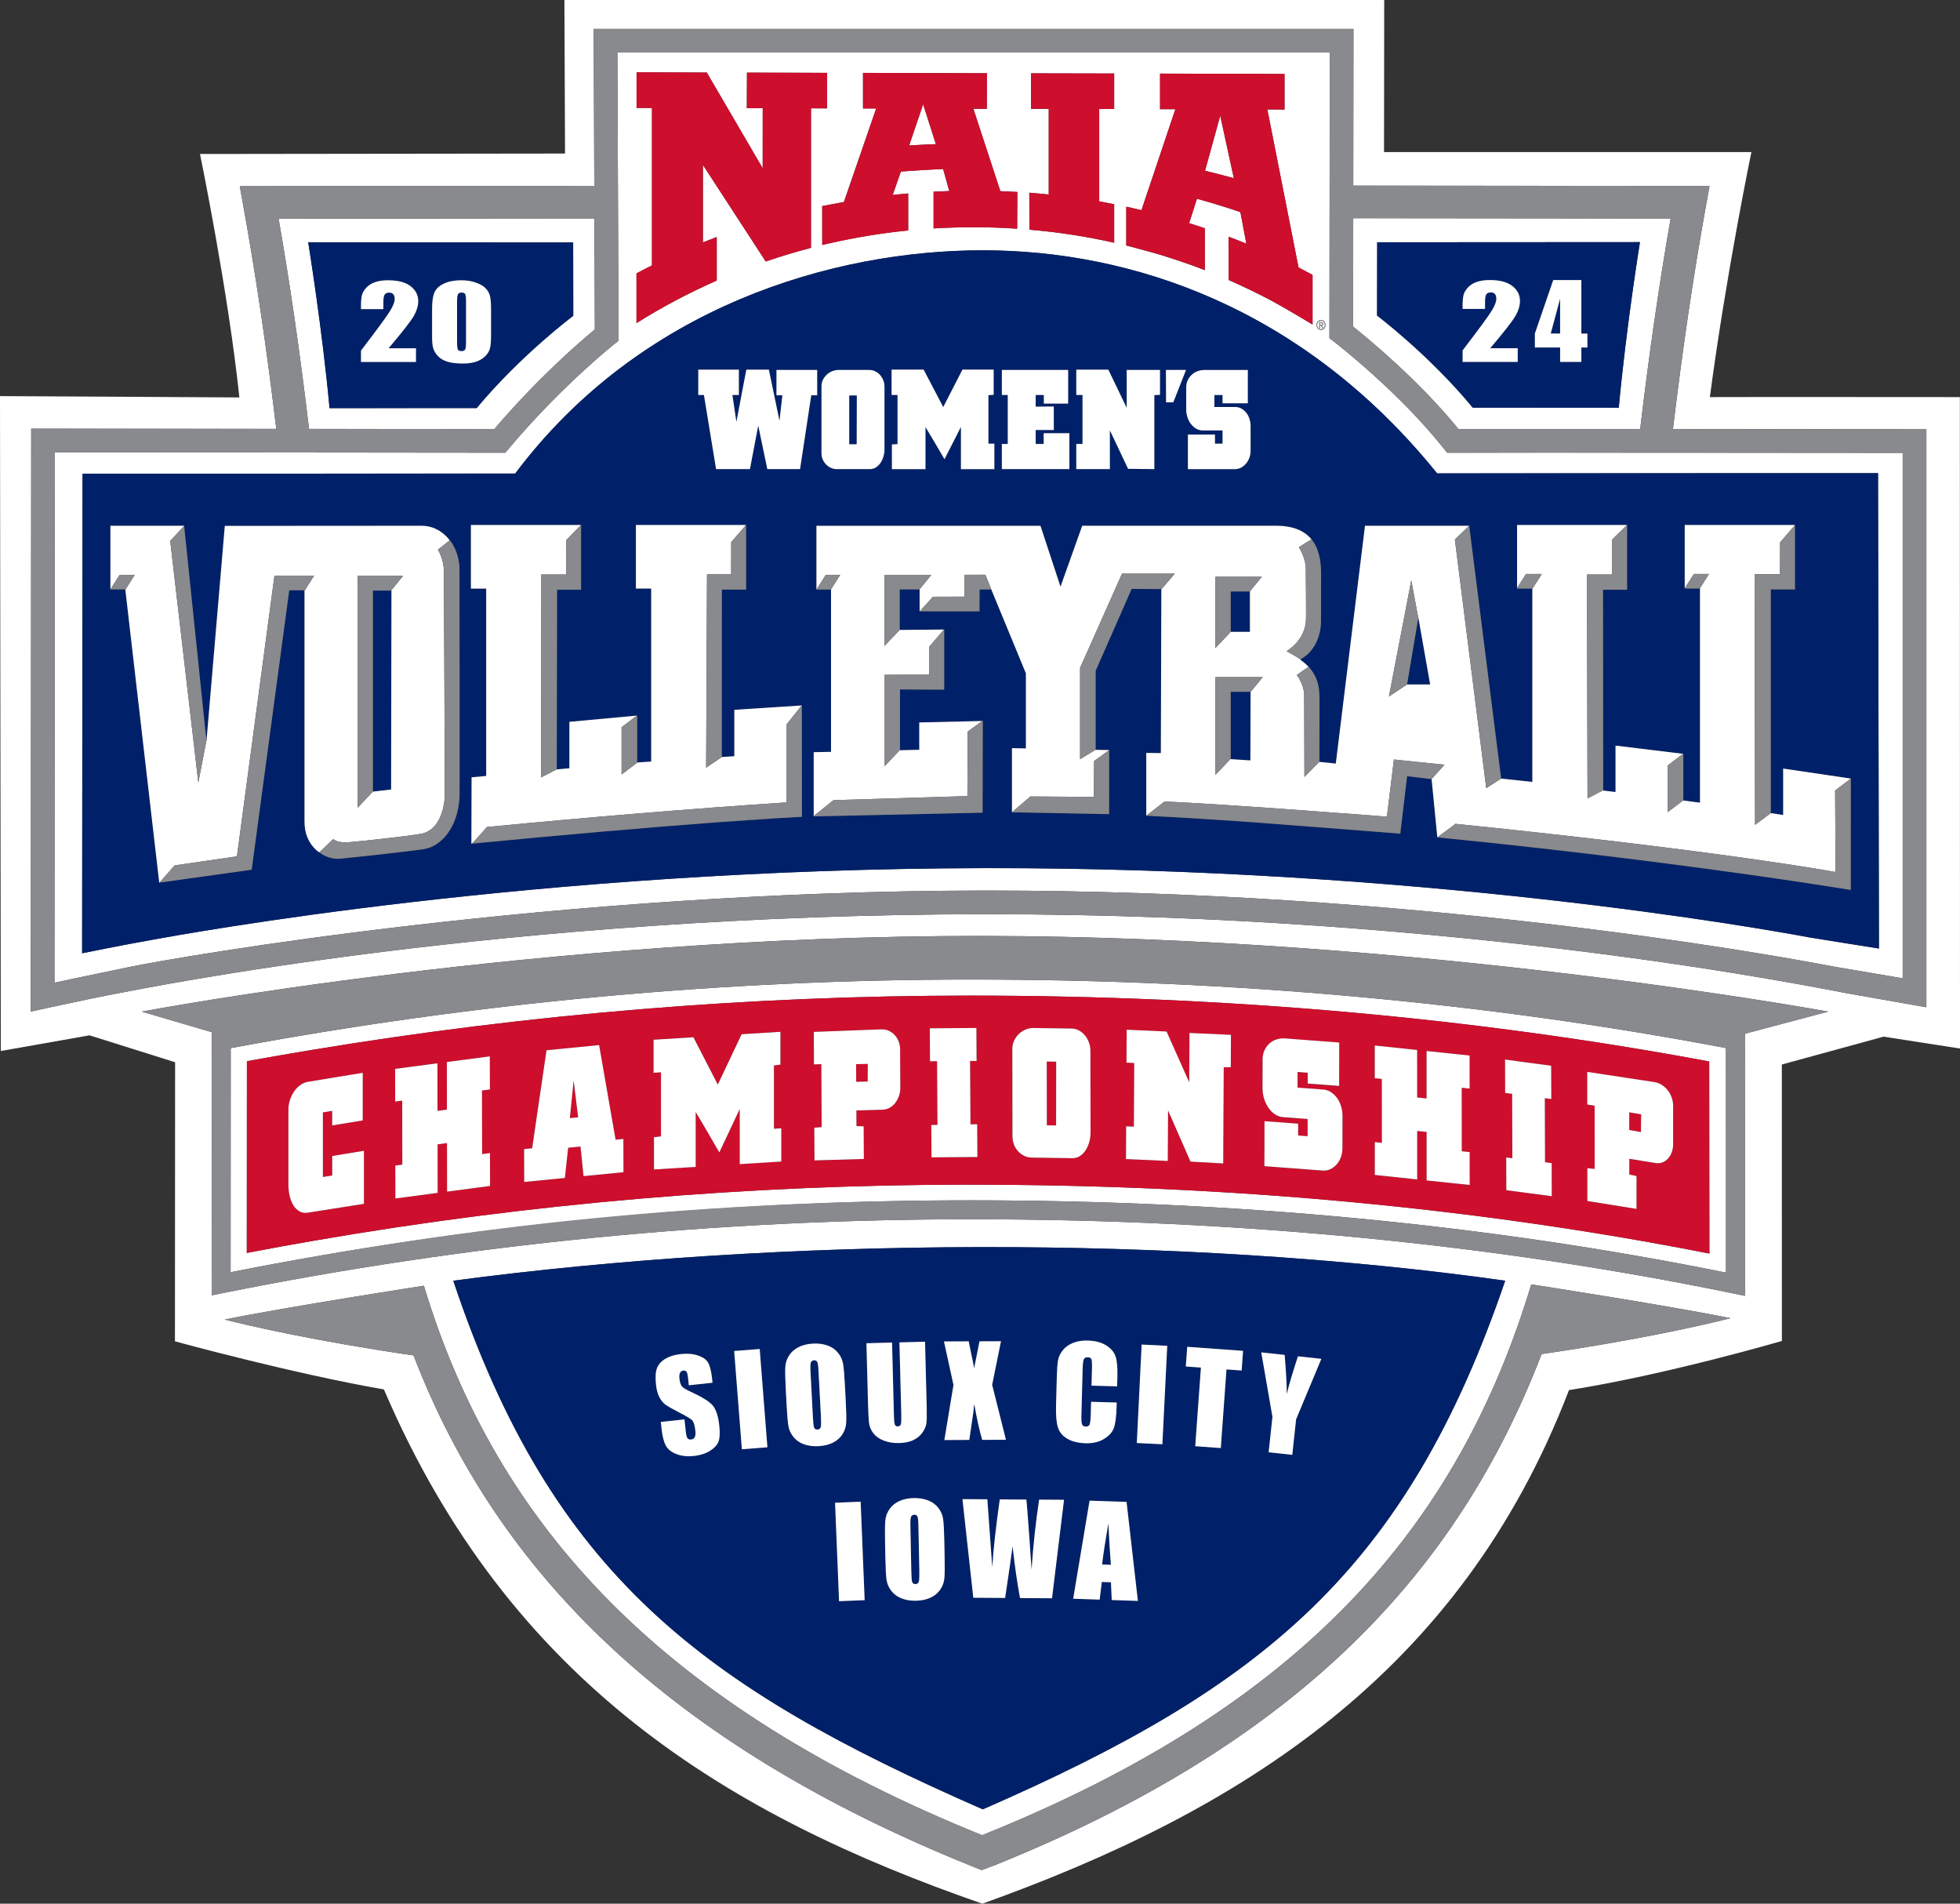
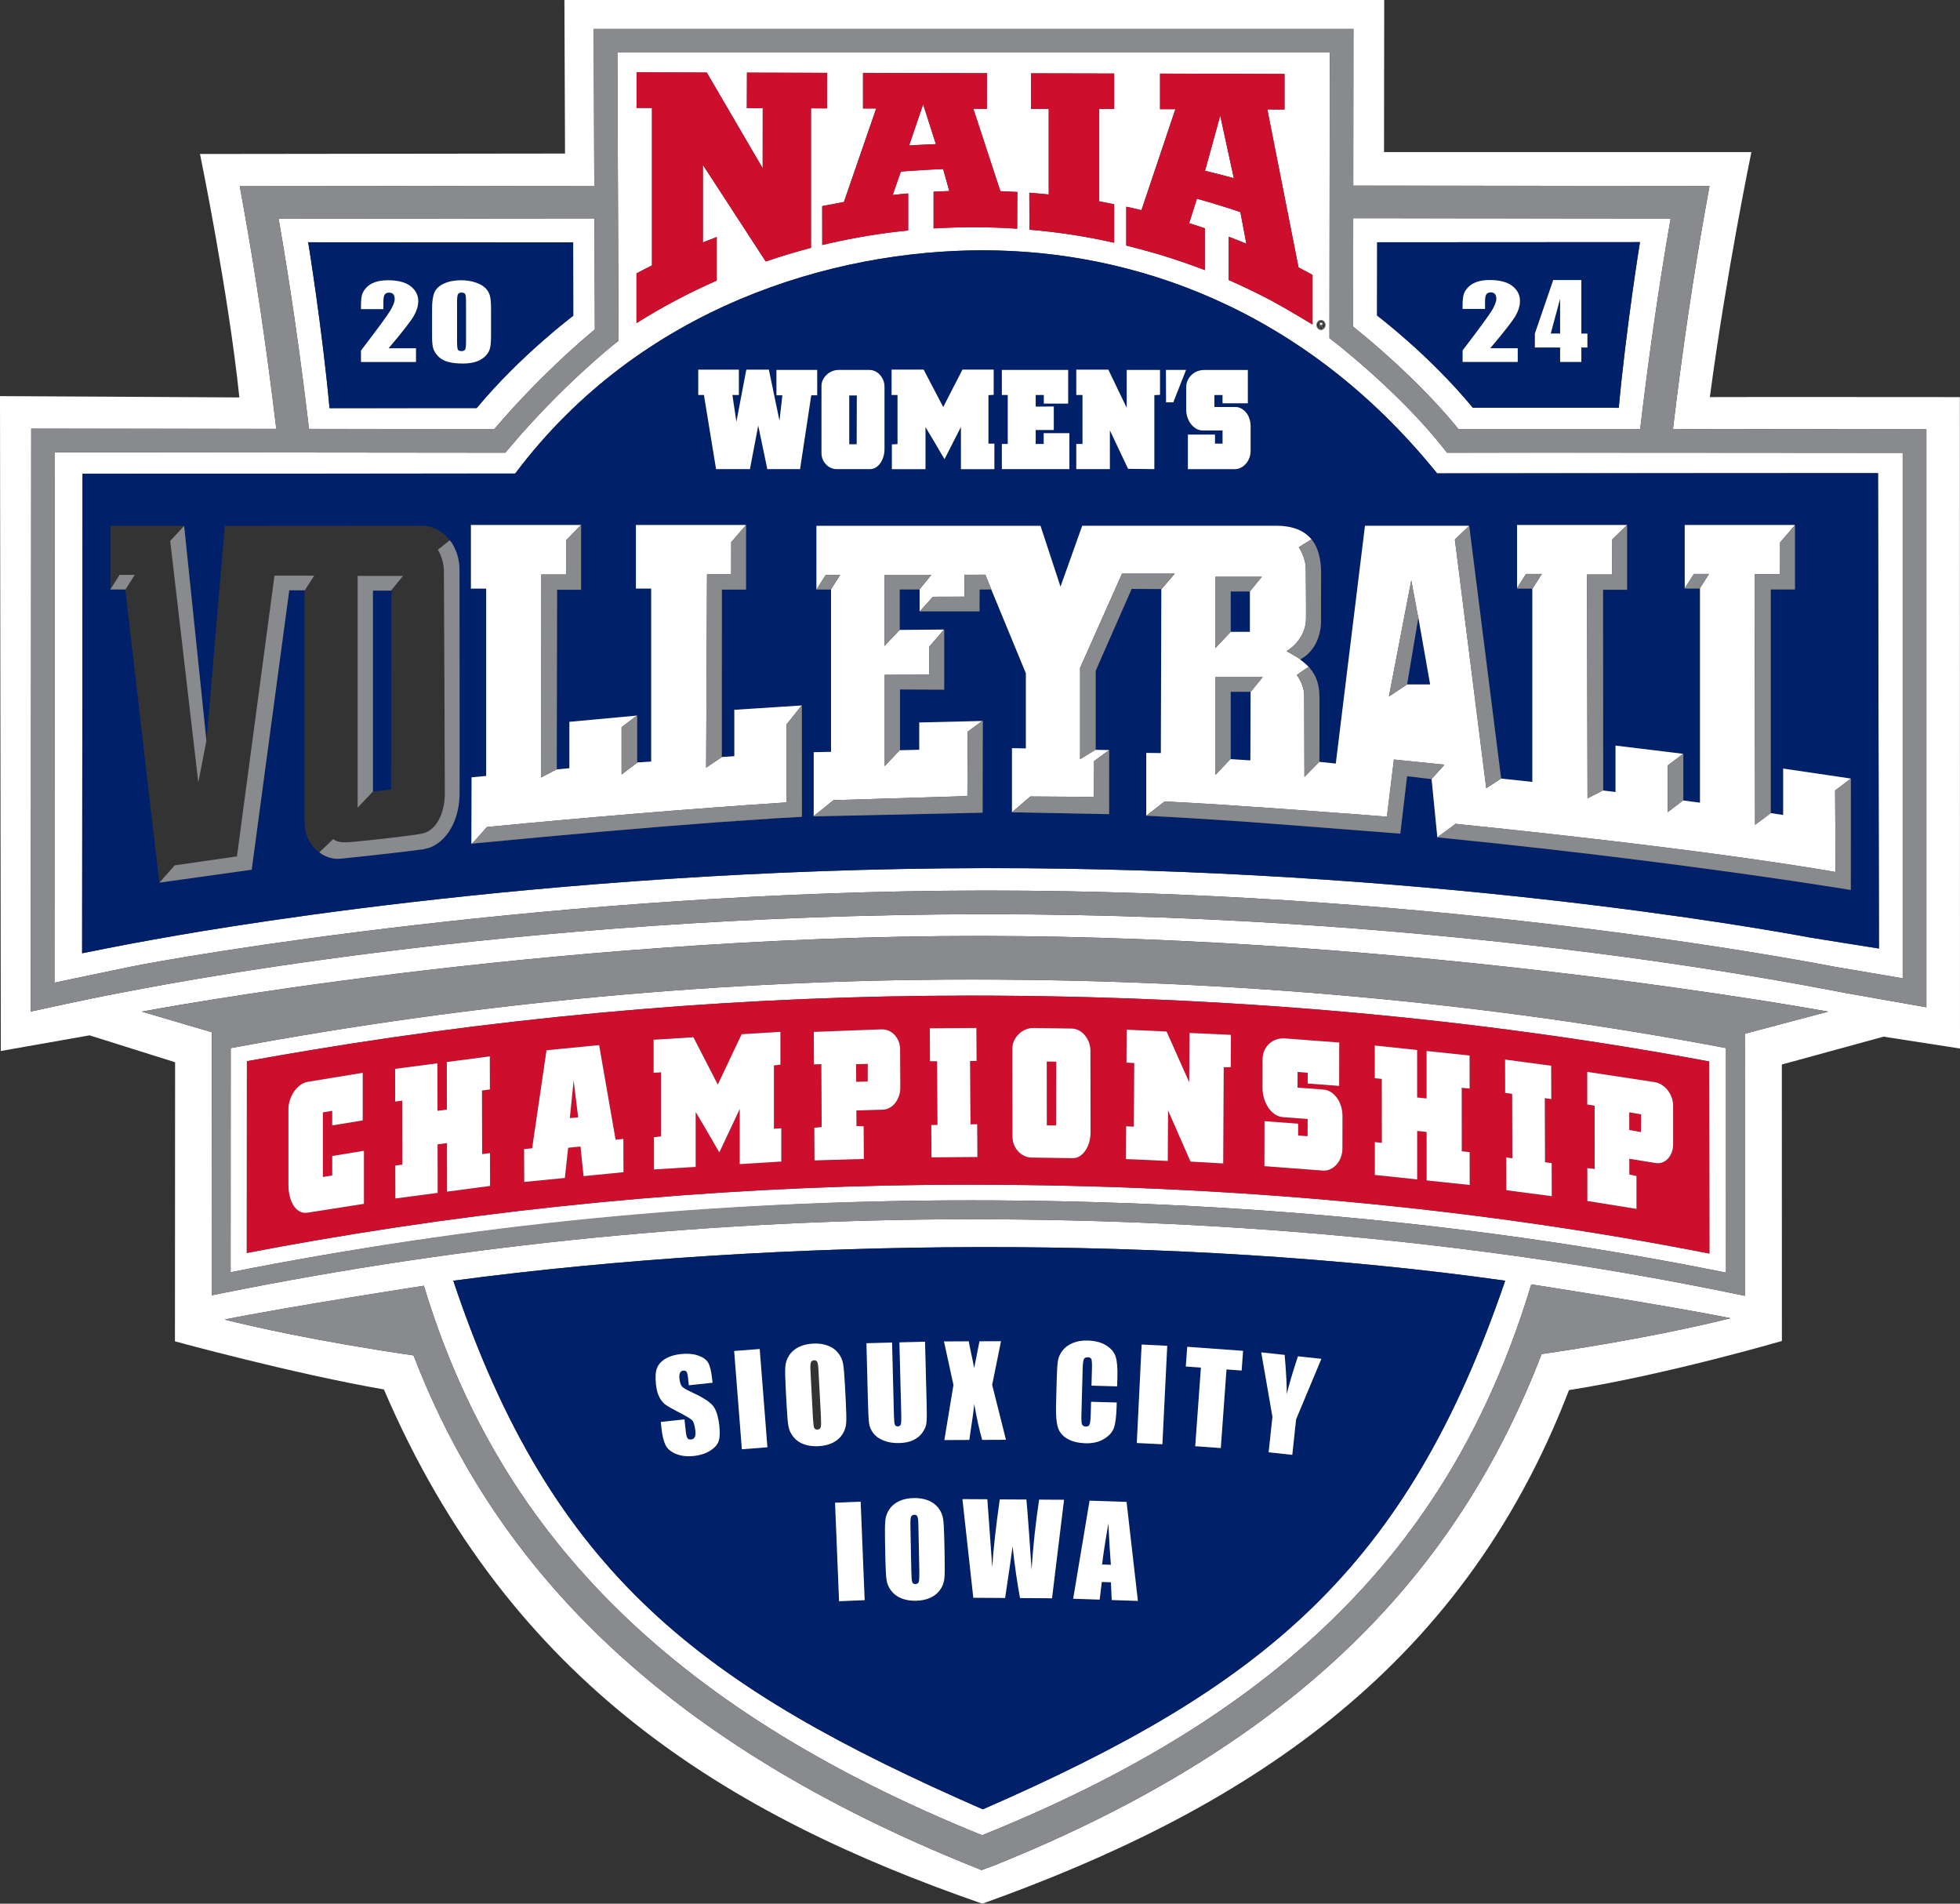
<svg xmlns="http://www.w3.org/2000/svg" id="Layer_2" viewBox="0 0 756 734.11">
  <rect x="0" y="0" width="756" height="734.11" fill="#333333" stroke="none" />
  <defs>
    <style>
      .cls-1 {
        fill: #002169;
      }

      .cls-2 {
        fill: #ce0e2d;
      }

      .cls-3 {
        fill: #fff;
      }

      .cls-4 {
        fill: #898a8d;
      }
    </style>
  </defs>
  <g id="Print_File">
    <path class="cls-3" d="M356.07,40.21l-5.4,15.88c3.41-.2,6.85-.37,10.31-.5l-4.91-15.38Z" />
    <path class="cls-3" d="M510.09,124.87c0-.32-.24-.4-.49-.4h-.49v.8h.48c.29,0,.5-.09.5-.41Z" />
    <path class="cls-3" d="M88.99,404.17l-.04,86.43c92.98-18.4,189.05-27.72,285.65-27.72,101.81,0,199.73,9.38,291.15,27.88l-.02-86.6c-92.3-17.54-190.23-26.43-291.12-26.43-95.45,0-191.53,8.9-285.6,26.45ZM659.33,483.4c-89.74-17.67-185.11-26.56-285.1-26.56v-.02c-85.25,0-170.1,7.26-252.78,21.56-9.16,1.58-17.16,3.03-26.26,4.78l.04-73.93c8.7-1.59,16.28-2.89,25.01-4.34,83.92-13.92,169.2-20.96,253.99-20.96,98.89,0,194.74,8.54,285.03,25.4l.07,74.07Z" />
-     <path class="cls-3" d="M509.52,126.98c.83,0,1.49-.73,1.49-1.65s-.66-1.65-1.49-1.65-1.49.73-1.49,1.65.66,1.65,1.49,1.65ZM508.88,124.25h.78c.47,0,.67.22.67.63s-.23.58-.51.63l.6,1.01h-.29l-.58-1.01h-.43v1.01h-.23v-2.27Z" />
    <path class="cls-3" d="M470.66,44.59l-5.86,21.27c3.71.89,7.41,1.84,11.11,2.86l-5.25-24.13Z" />
    <path class="cls-3" d="M190.68,165.45c17.13-20.07,33.47-34.06,38.76-38.41l-.17-42.82-121.81.12c4.46,25.53,8.31,52.17,11.73,81.05l71.48.06ZM221.08,93.48l.04,28.29s-20.29,15.18-37.24,35.57c-14.46-.01-51.39.04-56.76.04-2.86-30.99-8.23-63.97-8.23-63.97l102.2.06Z" />
    <path class="cls-3" d="M756,404.34l-.05-251.21s-88.59-.07-96.43,0c6.27-47.48,16.02-94.49,16.02-94.49h-141.7l.07-58.64H217.7l.24,59.21-140.8.17s10.85,52.59,15.19,93.88c-6.51-.07-92.33-.51-92.33-.51l.31,252.54,34.23-6.04,33,10.38-.06,107.62s45.31,12.42,80.6,18.55c48.6,113.4,132.97,164.35,230.83,198.31,99.05-35.49,184.21-88.46,226.27-198.05,37.45-5.89,82.12-18.95,82.12-18.95l-.02-106.61,39.23-10.74,29.5,4.58ZM594.62,522.16c-32.37,84.14-93.73,150.04-211.41,197.3l-4.56,1.68v.03s-2.96-1.19-2.96-1.19c-117.68-47.26-183.81-113.16-216.18-197.3-37.5-5.46-62.78-11.28-72.86-13.83,24.92-5.03,76.85-13.04,76.85-13.04,28.03,92.84,92.26,162.13,215.31,211.9,123.91-49.82,183.7-119.25,211.82-212.42,0,0,51.93,8.01,76.85,13.04-10.08,2.56-35.36,8.37-72.86,13.83ZM174.84,493.87c126.46-16.82,279.98-17.73,405.73,0-38.23,111.91-93.43,156.72-201.49,203.85-107.66-47.13-166.12-89.91-204.24-203.85ZM673.02,398.64l.02,101.06-4.38-.9c-92.18-19-191.11-28.63-294.06-28.63-97.63,0-194.72,9.57-288.58,28.45l-4.37.88.05-101.39.13-.02-27.15-7.99s154.86-29.33,324.01-29.18c169.15.15,326.44,29.18,326.44,29.18l-32.12,8.53ZM381.01,352.54h-1.69c-184.64.18-322.82,28.47-333.73,30.49-10.92,2.02-33.71,7.05-33.71,7.05l.16-224.78,94.53.08c-3.68-30.84-7.86-59.1-12.75-86.19l-1.33-7.38,136.74-.13-.23-60.54h293.05l-.07,60.45,137.41.13-1.33,7.38c-4.9,27.13-9.08,55.45-12.77,86.35,47.86.03,97.75.08,97.75.08v222.9s-19.81-3.48-30.64-5.4c-10.82-1.92-147.62-30.48-331.38-30.48Z" />
    <path class="cls-3" d="M562.55,165.45c10.05-.03,38.59-.02,70.09,0,3.43-28.94,7.29-55.63,11.75-81.19l-122.43-.12-.05,41.81c5.96,4.75,25.42,20.79,40.64,39.51ZM531.2,93.43l101.35-.06s-5.33,32.94-8.17,63.89c-5.33,0-41.95-.06-56.29-.04-16.81-20.37-36.93-35.53-36.93-35.53l.04-28.26Z" />
    <path class="cls-3" d="M560.38,174.57h-2.22s-1.38-1.73-1.38-1.73c-17.22-21.75-41.97-40.89-42.22-41.08l-1.78-1.37v-2.25l.12-107.89H238.14l.43,111.16-1.75,1.38c-.2.16-20.29,16.09-40.55,40.16l-1.37,1.62-145.54-.15h-28.21l-.15,204.52c.22-.04,9.4-2,28.89-6.04,19.5-4.04,165.16-29.32,329.41-29.48h1.7c162.67,0,296.11,23.55,326.67,29.39.38.07,25.88,4.39,26.22,4.45.03-118.59,0-202.63,0-202.63,0,0-155.21-.14-173.52-.06ZM509.52,123.41c.95,0,1.72.85,1.72,1.91s-.77,1.91-1.72,1.91-1.72-.85-1.72-1.91.77-1.91,1.72-1.91ZM434.41,79.72s3.94.83,5.87,1.33l13.08-38.94h-5.91v-13.72l48.01.13v13.72l-6.63-.04,12.03,60.93c1.85.97,5.41,2.88,5.41,2.88v19.14s-10.57-6.39-16.07-9.32c-5.29-2.78-10.71-5.39-16.24-7.83h-.02l-.02-16.7c2.29.87,4.57,1.74,6.81,2.68l-2.29-12.18c-5.5-1.88-11.09-3.59-16.76-5.16h-.01l-3,9.43c2.01.61,4.02,1.28,6.02,1.96h.04v16.14c-5.55-2.16-11.47-4.13-17.21-5.92-4.31-1.29-13.1-3.57-13.1-3.57v-14.95ZM397.66,41.96l.03-13.68,32.06.07v13.69h-5.77v35.59s3.8.72,5.74,1.13l.03.04v14.8h-.02c-10.63-2.4-21.53-4.09-32.7-5.03h.04l-.05-14.25c2.6.21,4.91.41,7.49.69v-33.03h-6.85ZM325.5,77.89l12.45-36.06h-5.09v-13.73l47.81.14-.04,13.72-5.21-.03,10.42,31.78c2.1.07,4.48.19,6.55.31l-.07,14.17c-5.43-.37-10.88-.57-16.38-.57-5.32-.01-10.59.15-15.86.46v-14.15h-.02c2.01-.11,4.06-.21,6.08-.27l-2.37-8.48c-5.39.19-16.31.96-16.31.96l-3.15,9.05c1.98-.23,3.96-.42,5.97-.59h0s.01,0,.01,0c0,0,0,0-.01,0v14.27s0,0,0,0c-10.47,1.03-20.73,2.75-30.72,5.03l-2.43.57-.02-15,2.4-.45c2.01-.4,3.97-.78,5.97-1.13ZM245.51,105.43c2.02-1.1,3.9-2.05,5.97-3.07v-60.72l-5.94-.02v-13.73l27.08.09,21.56,36.91.02-23.15h-6.13l.05-13.73,30.92.09-.02,13.7-6.21-.03v53.81c-5.94,1.54-11.74,3.31-17.45,5.26l-24.25-37.26v29.92c1.74-.71,3.53-1.38,5.26-2.06h.09v16.76c-10.84,4.77-21.07,10.19-30.95,16.41v-19.17ZM697.89,361.49c-17.09-3.21-149.6-26.98-317.98-26.72-173.23.27-308.79,25.45-320.75,27.56-11.95,2.1-27.49,5.28-27.49,5.28l.16-184.91s159.63-.1,166.89-.09c48.43-64.5,122.77-86.08,180.32-86.08s123.64,22.12,175.27,86.02c11.93-.05,170.06-.08,170.06-.08l.35,183.31s-25.61-4.06-26.84-4.29Z" />
    <path class="cls-1" d="M568.09,157.22c14.34-.01,50.96.04,56.29.04,2.84-30.95,8.17-63.89,8.17-63.89l-101.35.06-.04,28.26s20.13,15.16,36.93,35.53ZM592.03,128.63l7.08-20.63h10.85v20.63h2.33v5.38h-2.33v5.56h-8.19v-5.56h-9.73v-5.38ZM576.63,113.38c-.36-.41-.91-.62-1.64-.62s-1.28.23-1.64.69c-.36.46-.54,1.37-.54,2.74v2.95h-8.66v-1.13c0-1.73.11-3.1.34-4.1.22-1,.77-1.99,1.65-2.96.88-.97,2.02-1.7,3.42-2.2,1.4-.5,3.08-.75,5.05-.75,3.84,0,6.75.76,8.72,2.29,1.97,1.52,2.95,3.45,2.95,5.79,0,1.77-.55,3.65-1.66,5.62-1.11,1.98-4.37,6.17-9.8,12.59h10.6v5.28h-21.26v-4.42c6.3-8.24,10.05-13.34,11.24-15.3,1.19-1.96,1.78-3.48,1.78-4.58,0-.84-.18-1.47-.54-1.88Z" />
    <path class="cls-1" d="M183.87,157.35c16.95-20.39,37.24-35.57,37.24-35.57l-.04-28.29-102.2-.06s5.37,32.98,8.23,63.97c5.37,0,42.3-.06,56.76-.04ZM166.65,119.13c0-2.84.31-4.96.92-6.38.61-1.41,1.83-2.55,3.65-3.4,1.82-.85,4.03-1.28,6.62-1.28,2.12,0,4.01.3,5.68.89,1.67.59,2.92,1.31,3.75,2.17.83.85,1.39,1.81,1.68,2.88.29,1.07.44,2.77.44,5.12v10.31c0,2.34-.16,4.05-.48,5.12-.32,1.07-.98,2.07-1.98,3-1,.93-2.21,1.6-3.63,2-1.42.41-3,.61-4.75.61-2.31,0-4.23-.21-5.75-.64-1.53-.43-2.75-1.09-3.65-2-.91-.9-1.55-1.86-1.93-2.85-.38-1-.57-2.59-.57-4.76v-10.79ZM151.69,113.45c-.36-.41-.9-.62-1.64-.62s-1.28.23-1.64.69c-.36.46-.54,1.37-.54,2.73v2.94h-8.64v-1.13c0-1.73.11-3.1.33-4.1.22-1,.77-1.98,1.65-2.95.88-.97,2.01-1.7,3.41-2.2,1.4-.5,3.08-.74,5.04-.74,3.84,0,6.73.76,8.7,2.28,1.97,1.52,2.95,3.45,2.95,5.78,0,1.77-.55,3.64-1.66,5.61-1.11,1.97-4.36,6.16-9.78,12.56h10.57v5.27h-21.22v-4.41c6.29-8.22,10.03-13.31,11.21-15.27,1.19-1.95,1.78-3.48,1.78-4.57,0-.84-.18-1.47-.54-1.88Z" />
    <path class="cls-1" d="M178.01,135.42c.72,0,1.18-.22,1.41-.65.22-.43.33-1.41.33-2.92v-15.31c0-1.64-.1-2.67-.3-3.08-.2-.41-.66-.62-1.4-.62s-1.19.22-1.42.66c-.23.44-.35,1.45-.35,3.05v15.08c0,1.8.11,2.88.32,3.25.21.37.68.55,1.4.55Z" />
    <polygon class="cls-1" points="143.84 227.75 143.84 305.23 143.81 305.26 150.85 304.44 150.98 227.73 150.84 227.73 150.83 227.74 143.84 227.75" />
    <polygon class="cls-1" points="547.02 238.12 547.05 238.27 542.73 263.94 551.63 263.94 547.05 237.96 547.02 238.12" />
    <path class="cls-1" d="M554.32,182.54c-51.64-63.9-117.72-86.02-175.27-86.02s-131.9,21.58-180.32,86.08c-7.26-.02-166.89.09-166.89.09l-.16,184.91s15.54-3.18,27.49-5.28c11.95-2.1,147.51-27.29,320.75-27.56,168.38-.26,300.88,23.52,317.98,26.72,1.23.23,26.84,4.29,26.84,4.29l-.35-183.31s-158.13.03-170.06.08ZM457.56,149.41c0-1.03.19-1.95.58-2.78.39-.83.91-1.54,1.55-2.13.64-.59,1.38-1.04,2.21-1.36.84-.31,1.69-.47,2.58-.47h16.84v12.84h-9.75v-3.2h-3.14v4.62h7.99c.89,0,1.69.21,2.42.62.73.41,1.36.96,1.89,1.63.53.67.94,1.46,1.23,2.37.29.91.43,1.84.43,2.78v9.53c0,.95-.16,1.85-.48,2.69-.32.85-.76,1.6-1.33,2.25-.57.65-1.22,1.16-1.94,1.54-.73.38-1.5.56-2.31.56h-18.12v-13.32h10.44v3.49h2.93v-5.09h-7.56c-.96,0-1.83-.23-2.61-.68-.78-.45-1.46-1.06-2.02-1.81-.57-.75-1.01-1.61-1.33-2.58-.32-.97-.48-1.96-.48-2.99v-8.52ZM457.47,142.66l-4.92,12.49h-2.79l-.05-12.49h7.75ZM415.14,171.2h2.4v-18.88h-2.4v-9.77h12.36l7.08,14.74v-14.62h12.84v9.59l-2.18.12v28.53l-10.12-.12-7.03-14.86v14.98h-12.95v-9.71ZM386.43,171.2h2.29v-18.88h-2.29v-9.65h25.57v12.96h-9.38v-3.31h-3.14v4.5l6.98-.06v9.06h-6.98v5.39h3.09v-4.14h9.91v13.85h-26.05v-9.71ZM343.91,142.55h12.36l7.56,14.44,7.41-14.44h12.04v9.71l-2.02.12v18.71h2.29v9.83h-12.89v-16.28l-6.34,12.43c-.36-.59-.76-1.26-1.2-2.01-.44-.75-.89-1.51-1.33-2.28-.44-.77-.89-1.53-1.33-2.28-.44-.75-.85-1.42-1.2-2.01-.39-.67-.77-1.3-1.14-1.89-.37-.59-.76-1.22-1.14-1.9v16.22h-12.95v-9.53l2.18-.12v-18.94h-2.29v-9.77ZM316.85,149c0-.99.2-1.87.61-2.63.41-.77.92-1.43,1.55-1.98.62-.55,1.32-.98,2.1-1.27.78-.3,1.54-.44,2.29-.44h11.83c.82,0,1.58.17,2.29.5.71.34,1.34.8,1.87,1.39.53.59.96,1.28,1.28,2.07.32.79.48,1.64.48,2.55v24.09c0,.95-.13,1.87-.4,2.78-.27.91-.64,1.72-1.12,2.43-.48.71-1.06,1.29-1.76,1.75-.69.46-1.47.68-2.32.68h-12.79c-.78,0-1.53-.16-2.24-.47-.71-.32-1.34-.75-1.89-1.3-.55-.55-.99-1.2-1.31-1.95-.32-.75-.48-1.58-.48-2.49v-25.69ZM177.25,306.21c-.07,8.12-3.29,15.69-8.85,19.27-1.09.74-2.24,1.29-3.47,1.61-.61.18-1.24.34-1.89.43-6.24.9-26.98,3.16-31.77,3.61-4.24.39-7.31-1.82-7.96-2.34-.5-.35-.99-.72-1.45-1.14-1.35-1.25-2.42-2.78-3.21-4.6-.79-1.81-1.18-3.88-1.18-6.19v-89.24h-5.89l-.93,6.88-13.57,100.87-35.58,4.98h.01s-.08,0-.08,0l-13.09-113.05h-5.78l.02-.03h0v-24.53h28.41v.07s.03-.03.03-.03l8.59,82.81-.02.08.03.32,7.09-83.2,75.92-.05c2,0,3.88.43,5.63,1.28,1.74.85,3.27,2.03,4.58,3.54.22.25.38.55.59.81l.07-.06s1.91,2.24,2.99,6.01c0,.01,0,.03.01.04.12.42.21.86.31,1.32.03.14.06.29.08.43.18,1.02.32,2.08.32,3.26,0,5.66.1,78.7.03,86.83ZM299.06,315.56c-5.65.37-13.3.89-22.06,1.51-26.81,1.99-59.91,4.88-92.43,8.02-1.77.18-2.76.28-2.76.28l.08-25.64,5.63-.52v-72.25h-5.89v-24.53h42.42v.03l.08-.09v25.03h-9.26s-.12,66.94-.12,66.94v2.34l4.85-.45v-17.89l26.03-2.41.14-.1v18.2l5.38-.35v-66.71h-5.89v-24.53h42.42v.06l.08-.1v24.96h-9.33s-.03,64.55-.03,64.55l4.82-.31v-17.89l25.99-1.68.07-.09.03,43.03c-3.18.16-6.62.36-10.27.59ZM308.59,180.9h-12.62l-3.51-16.81-3.2,16.81h-13.05l-4.69-28.59h-2.18v-9.77h15.66v9.77h-2.5l1.55,10.36,3.84-20.13h8.68l4.1,19.71,1.12-9.83h-2.29v-9.77h15.72v9.77h-2.29l-4.32,28.47ZM713.89,343.19s-6.37-1.06-17.87-2.79c-2.96-.44-6.21-.92-9.71-1.44-27.94-4.07-75.06-10.43-131.95-16.06.02-.01.04-.03.06-.04,0,0-.03,0-.03,0l-2.21-22.48-.07.08-9.37-1.13-2.62,22.17s-20.32-1.62-48.8-3.79c-14.59-1.11-27.14-1.91-35.91-2.42-7.91-.44-13.29-.72-13.29-.72v-24.23l5.63.07.19-63.24-11.44-.06-13.88,31.58v30.43l-.07.04,5.23.1v.04l.04-.03v24.7s-37.51-.72-37.51-.72l.07-.06h-.05v-24.68l5.37.11v-28.97l-13.35-32.34-4.5.03-.03,8.43h-23.06s.04-.05.04-.05h-.08v-8.43h-.06l-.03.03h-7.6v15.56l-.03.03,17.11-.15.09-.1v23.3l-17.06-.08v23.32l-.1.1,7.54-.18v-10.53l24.31-.57.19-.14-.07,35.51-65.32,1.43.17-.14v-24.64l6.68-.13v-62.64h-.02l-.04.06h-5.56l.04-.06h-.05v-24.53h86.42l7.72,23.48,8.38-23.48s63.34-.02,74.71-.02c6.28,0,10.87,1.76,13.72,5.26,0,0,0,0,0,0,.02.02.03.04.05.06.1.12.19.25.28.38,2.34,2.98,3.36,7.64,3.36,12.47,0,3.56-.03,14.19-.03,18.76,0,2.17-.38,4.15-.97,5.94-.07.23-.16.45-.24.68-.13.35-.26.7-.41,1.04-.22.49-.45.94-.7,1.37-.1.17-.2.35-.3.52-.23.37-.47.72-.72,1.04-1.15,1.56-2.48,2.76-3.86,3.55-.32.21-.6.39-.83.54.69.56,1.98,1.43,3.28,2.83,0,0,.02-.01.02-.01.1.12.18.23.28.35.25.28.49.58.74.9.14.18.26.37.39.55.1.15.2.3.3.46,1.98,3.1,2.45,6.28,2.45,10.36,0,3.56-.03,23.97-.03,23.97l-.04.04v.02l6.36.66,11.26-91.7h40.2l12.31,97.48,12.04,1.3v-74.55h-5.89s-.13-.01-.13-.01l.13-.2v-24.32h42.42s.02-.01.02-.01v24.99h-9.28s.07,77.31.07,77.31l-.11.05v.04l4.85.59v-17.9l26.05,3.16.1-.08v18l-.09.07,6.52.86v-82.57h-5.89s-.04,0-.04,0l.04-.07v-24.45h42.42v.18l.1-.12v24.8h-9.35s0,86.26,0,86.26h0s4.79.71,4.79.71v-17.89l26.06,3.84v.07l.06-.04-.02,42.94Z" />
    <polygon class="cls-1" points="330.49 152.49 327.56 152.49 327.56 171.32 330.44 171.32 330.49 152.49" />
    <polygon class="cls-1" points="474.7 292.61 474.58 292.73 482.29 293.23 482.37 266.77 474.7 266.77 474.7 292.61" />
    <polygon class="cls-1" points="474.7 228.09 474.7 243.65 482.11 243.65 482.11 228.04 482.07 228.08 474.7 228.09" />
    <path class="cls-4" d="M54.69,390.11l27.15,7.99-.13.02-.05,101.39,4.37-.88c93.86-18.88,190.95-28.45,288.58-28.45,102.95,0,201.88,9.63,294.06,28.63l4.38.9-.02-101.06,32.12-8.53s-157.29-29.02-326.44-29.18c-169.15-.15-324.01,29.18-324.01,29.18ZM665.74,490.76c-91.41-18.5-189.34-27.88-291.15-27.88s-192.67,9.32-285.65,27.72l.04-86.43c94.07-17.55,190.15-26.45,285.6-26.45,100.9,0,198.82,8.89,291.12,26.43l.02,86.6Z" />
    <path class="cls-4" d="M743.02,165.52s-49.89-.05-97.75-.08c3.69-30.9,7.87-59.22,12.77-86.35l1.33-7.38-137.41-.13.07-60.45H228.99l.23,60.54-136.74.13,1.33,7.38c4.89,27.09,9.07,55.35,12.75,86.19l-94.53-.08-.16,224.78s22.79-5.03,33.71-7.05c10.91-2.02,149.1-30.31,333.73-30.49h1.69c183.75,0,320.55,28.57,331.38,30.48,10.82,1.92,30.64,5.4,30.64,5.4v-222.9ZM521.96,84.13l122.43.12c-4.46,25.57-8.32,52.26-11.75,81.19-31.5-.02-60.05-.02-70.09,0-15.22-18.72-34.67-34.76-40.64-39.51l.05-41.81ZM229.27,84.21l.17,42.82c-5.29,4.35-21.63,18.35-38.76,38.41l-71.48-.06c-3.43-28.88-7.28-55.53-11.73-81.05l121.81-.12ZM733.9,377.26c-.34-.07-25.85-4.38-26.22-4.45-30.56-5.84-164-29.39-326.67-29.39h-1.7c-164.25.17-309.91,25.45-329.41,29.48-19.5,4.04-28.68,6-28.89,6.04l.15-204.52h28.21l145.54.15,1.37-1.62c20.26-24.07,40.35-40,40.55-40.16l1.75-1.38-.43-111.16h274.77l-.12,107.89v2.25l1.78,1.37c.25.19,25,19.33,42.22,41.08l1.38,1.74h2.22c18.32-.09,173.52.05,173.52.05,0,0,.02,84.03,0,202.63Z" />
    <path class="cls-4" d="M378.81,707.7c-123.05-49.77-187.29-119.05-215.31-211.9,0,0-51.93,8.01-76.85,13.04,10.08,2.56,35.36,8.37,72.86,13.83,32.37,84.14,98.49,150.04,216.18,197.3l2.96,1.19v-.03s4.56-1.68,4.56-1.68c117.68-47.26,179.04-113.16,211.41-197.3,37.5-5.46,62.78-11.28,72.86-13.83-24.92-5.03-76.85-13.04-76.85-13.04-28.12,93.17-87.91,162.59-211.82,212.42Z" />
    <path class="cls-1" d="M351.48,584.75c-.27.4-.38,1.58-.34,3.54l.36,17.74c.05,2.21.16,3.57.35,4.08.19.51.61.76,1.27.75.67-.01,1.1-.32,1.27-.92.18-.6.24-2.01.2-4.25l-.36-17.46c-.04-1.77-.16-2.9-.36-3.38-.21-.49-.61-.73-1.22-.71-.52.01-.91.22-1.17.62Z" />
    <path class="cls-1" d="M427.52,587.42c-1.25,7.24-2.06,12.54-2.44,15.89l3.4.11c-.36-4.32-.68-9.65-.97-16Z" />
    <path class="cls-1" d="M379.08,697.72c108.06-47.13,163.26-91.94,201.49-203.85-125.75-17.73-279.27-16.82-405.73,0,38.12,113.94,96.58,156.72,204.24,203.85ZM495.52,522.48c.62,7.53.88,12.58.79,15.15.98-3.97,2.42-8.84,4.34-14.6l9.03.97-9.75,23.34-1.47,13.68-9.1-.98,1.47-13.68-4.32-24.85,9.03.97ZM457.93,519.36l21.54,1.56-.55,7.59-5.85-.42-2.19,30.32-9.86-.71,2.19-30.32-5.83-.42.55-7.59ZM440.34,518.48l9.87.49-1.86,37.96-9.87-.49,1.86-37.96ZM438.91,617.36l-10.09-.34-.3-6.85-3.53-.12-.82,6.81-10.21-.34,6.32-37.81,14.27.48,4.37,38.18ZM407.34,541.93l.3-11.1c.08-2.74.22-4.79.45-6.15.22-1.36.82-2.67,1.78-3.91.97-1.24,2.28-2.2,3.95-2.89,1.67-.68,3.58-1,5.72-.94,2.91.08,5.3.71,7.16,1.88,1.86,1.18,3.07,2.61,3.62,4.31.55,1.69.77,4.32.68,7.86l-.1,3.61-9.88-.27.18-6.6c.05-1.92-.02-3.12-.22-3.6-.2-.48-.66-.73-1.38-.75-.81-.02-1.34.25-1.57.83-.23.57-.38,1.82-.43,3.75l-.48,17.64c-.05,1.85.03,3.05.23,3.62s.69.87,1.46.89c.73.02,1.22-.25,1.47-.81.24-.56.39-1.88.45-3.97l.13-4.77,9.88.27-.04,1.48c-.11,3.93-.46,6.71-1.06,8.34-.6,1.63-1.87,3.04-3.8,4.23-1.94,1.18-4.29,1.74-7.08,1.66-2.89-.08-5.26-.67-7.11-1.77-1.85-1.1-3.05-2.58-3.61-4.45-.56-1.87-.79-4.67-.69-8.39ZM396.87,590.8l1,14.47c.62-9.2,1.59-18.19,2.92-26.98l9.6.06-4.63,37.98-12.34-.08c-1.09-5.85-2.05-12.49-2.87-19.95-.41,3.19-1.37,9.83-2.88,19.91l-12.27-.08-4.19-38.03,9.6.06.96,13.27.93,12.83c.4-6.63,1.37-15.32,2.89-26.06l10.26.06c.13,1.11.47,5.29,1,12.54ZM373.66,517.27c.18,1.05.53,2.79,1.05,5.23.42,1.86.77,3.57,1.03,5.14l2.07-10.38,8.29-.03-3.41,16.82,5.32,21.18-9.16.04c-1.11-3.78-2.13-8.4-3.06-13.84-.24,2.41-.58,4.96-1.01,7.66l-.91,6.2-9.62.04,3.51-21.21-3.66-16.79,9.55-.04ZM361.94,581.49c1.01,1.31,1.63,2.75,1.85,4.3.22,1.56.37,4.3.45,8.21l.13,6.5c.08,3.82.04,6.52-.1,8.11-.15,1.59-.68,3.05-1.6,4.39-.92,1.34-2.18,2.37-3.78,3.11-1.6.74-3.47,1.13-5.61,1.17-2.03.04-3.87-.25-5.5-.89-1.63-.63-2.96-1.6-3.97-2.91-1.01-1.31-1.63-2.75-1.85-4.3-.22-1.56-.37-4.3-.45-8.21l-.13-6.5c-.08-3.82-.04-6.52.11-8.11.15-1.59.68-3.05,1.6-4.39.92-1.33,2.18-2.37,3.78-3.11,1.6-.74,3.47-1.13,5.61-1.17,2.03-.04,3.87.25,5.5.89,1.63.63,2.96,1.6,3.97,2.91ZM344.08,517.74l.73,28.49c.04,1.66.16,2.71.35,3.17.19.46.56.68,1.11.67.63-.02,1.02-.28,1.19-.79.17-.51.23-1.72.18-3.61l-.72-28,9.88-.25.65,25.39c.07,2.88.03,4.91-.13,6.07-.16,1.17-.68,2.38-1.57,3.63-.89,1.25-2.08,2.21-3.58,2.89-1.49.67-3.27,1.03-5.31,1.09-2.27.06-4.28-.27-6.04-.97-1.76-.71-3.08-1.65-3.97-2.83-.89-1.18-1.43-2.44-1.62-3.77-.19-1.33-.34-4.14-.45-8.43l-.58-22.48,9.88-.26ZM333.53,617.04l-9.87.4-1.55-37.97,9.87-.4,1.55,37.97ZM302.9,527.15c.1-1.6.58-3.07,1.46-4.44.88-1.36,2.1-2.44,3.67-3.23,1.57-.79,3.43-1.24,5.57-1.35,2.03-.11,3.87.13,5.53.71,1.65.58,3.01,1.51,4.06,2.78,1.06,1.28,1.72,2.69,1.99,4.25.27,1.55.51,4.28.71,8.19l.34,6.49c.2,3.81.25,6.52.16,8.11-.1,1.59-.58,3.07-1.46,4.44-.88,1.36-2.1,2.44-3.67,3.23-1.57.79-3.43,1.24-5.57,1.35-2.03.11-3.87-.13-5.53-.71-1.65-.58-3.01-1.51-4.06-2.78-1.06-1.28-1.72-2.69-1.99-4.24-.27-1.55-.51-4.28-.71-8.19l-.34-6.49c-.2-3.81-.25-6.52-.16-8.11ZM293.02,520.21l2.97,37.89-9.85.77-2.97-37.89,9.85-.77ZM253.45,527.48c.59-1.42,1.68-2.59,3.24-3.53,1.57-.93,3.52-1.52,5.85-1.78,2.55-.28,4.77-.1,6.66.53,1.89.63,3.19,1.54,3.91,2.73.72,1.19,1.24,3.29,1.56,6.29l.16,1.49-9.13.99-.3-2.8c-.14-1.31-.35-2.13-.62-2.46-.27-.33-.68-.47-1.23-.41-.59.06-1.01.35-1.26.87-.25.52-.32,1.26-.22,2.25.14,1.26.41,2.19.82,2.79.4.6,1.4,1.27,3.03,2.01,4.66,2.12,7.64,3.96,8.96,5.5,1.32,1.54,2.17,4.16,2.57,7.87.29,2.69.19,4.71-.3,6.05-.49,1.35-1.59,2.55-3.31,3.6-1.71,1.06-3.77,1.72-6.16,1.98-2.63.29-4.93.03-6.9-.77-1.97-.79-3.32-1.93-4.06-3.41-.74-1.48-1.27-3.63-1.57-6.46l-.27-2.47,9.13-.99.5,4.6c.15,1.42.38,2.31.68,2.69.3.38.78.53,1.43.46.65-.07,1.11-.38,1.38-.93.26-.55.34-1.33.23-2.34-.24-2.22-.7-3.65-1.38-4.27-.7-.62-2.35-1.59-4.97-2.93-2.62-1.35-4.36-2.35-5.24-3-.87-.65-1.64-1.59-2.3-2.82-.66-1.23-1.1-2.86-1.32-4.86-.31-2.89-.17-5.05.42-6.47Z" />
-     <path class="cls-1" d="M313.54,546.49c.12,2.2.28,3.56.48,4.06.21.51.64.74,1.3.71.67-.03,1.09-.35,1.24-.96.16-.6.18-2.02.06-4.26l-.92-17.44c-.09-1.77-.25-2.89-.47-3.37-.22-.48-.64-.71-1.25-.68-.52.03-.9.25-1.15.66-.25.41-.33,1.6-.22,3.55l.93,17.72Z" />
-     <polygon class="cls-2" points="350.31 74.6 350.31 74.6 350.32 74.6 350.31 74.6" />
    <path class="cls-2" d="M464.73,104.16v-16.14h-.04c-2-.68-4.01-1.35-6.02-1.96l3-9.43h.01c5.67,1.57,11.27,3.28,16.76,5.16l2.29,12.18c-2.24-.94-4.52-1.81-6.81-2.68l.02,16.7h.02c5.53,2.43,10.95,5.05,16.24,7.83,5.5,2.93,16.07,9.32,16.07,9.32v-19.14s-3.55-1.91-5.41-2.88l-12.03-60.93,6.63.04v-13.72l-48.01-.13v13.72h5.91l-13.08,38.94c-1.94-.5-5.87-1.33-5.87-1.33v14.95s8.79,2.28,13.1,3.57c5.74,1.79,11.66,3.76,17.21,5.92ZM470.66,44.59l5.25,24.13c-3.7-1.02-7.41-1.97-11.11-2.86l5.86-21.27Z" />
    <path class="cls-2" d="M317.16,94.48l2.43-.57c10-2.28,20.25-4,30.72-5.03h.01v-14.27c-2.02.17-4,.36-5.98.59l3.15-9.05s10.93-.78,16.31-.96l2.37,8.48c-2.03.06-4.07.16-6.08.27h.02v14.15c5.26-.31,10.54-.48,15.86-.46,5.5,0,10.94.2,16.38.57l.07-14.17c-2.07-.12-4.45-.24-6.55-.31l-10.42-31.78,5.21.03.04-13.72-47.81-.14v13.72h5.09s-12.45,36.07-12.45,36.07c-2,.35-3.96.73-5.97,1.13l-2.4.45.02,15ZM356.07,40.21l4.91,15.38c-3.46.14-6.89.3-10.31.5l5.4-15.88Z" />
    <path class="cls-2" d="M397.02,74.32l.05,14.25h-.04c11.17.93,22.07,2.62,32.7,5.03h.02v-14.8l-.03-.04c-1.94-.4-5.74-1.13-5.74-1.13v-35.59h5.77v-13.69l-32.06-.07-.03,13.68h6.85v33.05c-2.58-.28-4.89-.47-7.49-.69Z" />
    <path class="cls-2" d="M276.45,91.43h-.09c-1.74.68-3.53,1.34-5.25,2.06v-29.92s24.24,37.26,24.24,37.26c5.71-1.94,11.51-3.72,17.45-5.26v-53.81l6.21.03.02-13.7-30.92-.09-.05,13.73h6.13l-.02,23.15-21.56-36.91-27.08-.09v13.73l5.94.02v60.72c-2.08,1.02-3.95,1.98-5.97,3.07v19.17c9.88-6.22,20.1-11.64,30.95-16.41v-16.76Z" />
    <polygon class="cls-2" points="330.25 417.17 334.68 417.06 334.71 410.26 330.22 410.37 330.25 417.17" />
    <path class="cls-2" d="M120.25,404.89c-8.73,1.45-16.31,2.74-25.01,4.34l-.04,73.93c9.1-1.76,17.1-3.2,26.26-4.78,82.68-14.31,167.53-21.56,252.78-21.56v.02c99.98,0,195.36,8.9,285.1,26.56l-.07-74.07c-90.29-16.85-186.14-25.4-285.03-25.4-84.79,0-170.07,7.05-253.99,20.96ZM118.79,467.63c-1.22.2-2.3.04-3.24-.48-.94-.52-1.72-1.29-2.36-2.31-.63-1.02-1.11-2.21-1.44-3.59-.33-1.38-.49-2.8-.49-4.25v-29.21c-.01-1.25.2-2.48.61-3.7.41-1.21.96-2.3,1.63-3.27.68-.98,1.47-1.78,2.39-2.43.92-.64,1.9-1.06,2.94-1.22l21.07-3.46v18.36s-11.78,1.93-11.78,1.93v-5.62l-3.6.59v24.92s3.6-.59,3.6-.59v-7.5s12.24-2.01,12.24-2.01v20.46s-21.59,3.39-21.59,3.39ZM172.44,459.52l-.03-18.72-3.64.48.04,18.72-16.31,2.16-.02-12.69,2.71-.36-.04-24.68-2.71.36-.03-12.61,16.32-2.16.03,18.33,3.63-.48-.03-18.34,16.58-2.19.02,12.77-3.04.4.04,24.52,3.04-.4.02,12.68-16.58,2.19ZM225.06,453.55l-1.17-11.41-4.76.47-1.28,11.65-15.67,1.54-.05-12.67,3.11-.31,5.54-37.81,20.29-1.99,6.35,36.48,2.98-.29.04,12.83-15.4,1.51ZM285.36,448.9v-21.24s-7.88,16.71-7.88,16.71c-.44-.74-.94-1.59-1.49-2.53-.55-.94-1.1-1.9-1.65-2.87-.55-.97-1.11-1.92-1.66-2.87-.55-.94-1.05-1.79-1.49-2.53-.49-.85-.96-1.64-1.42-2.38-.46-.74-.94-1.53-1.42-2.38v21.15s-16.07,1-16.07,1v-12.43s2.71-.32,2.71-.32v-24.71s-2.86.18-2.86.18v-12.74s15.35-.96,15.35-.96l9.41,18.25,9.19-19.42,14.96-.93v12.66s-2.51.31-2.51.31v24.4s2.86-.18,2.86-.18v12.82s-16.01,1-16.01,1ZM346.74,422.6c-.35,1.02-.83,1.92-1.44,2.71-.61.79-1.34,1.42-2.17,1.88-.83.46-1.72.71-2.64.73l-10.18.3.03,6.03,2.78.08.07,12.59-19.04.56-.07-12.6,2.84-.24-.13-24.27-2.84.08-.07-12.53,26.11-.98c.93-.03,1.82.14,2.68.5.86.36,1.62.88,2.29,1.56.67.68,1.2,1.5,1.6,2.47.4.97.6,2.02.61,3.16l.08,14.76c0,1.13-.16,2.2-.51,3.22ZM638.23,417.31c.92.15,1.81.48,2.67,1.01.85.53,1.61,1.19,2.27,2,.66.81,1.19,1.74,1.58,2.78.4,1.05.6,2.14.6,3.28v14.83c0,1.14-.17,2.19-.52,3.14-.35.95-.84,1.77-1.45,2.45-.61.68-1.33,1.17-2.16,1.48-.84.3-1.71.38-2.63.23l-10.13-1.63v6.06l2.76.6v12.66s-18.94-3.05-18.94-3.05v-12.66s2.83.3,2.83.3l-.02-24.38-2.83-.45v-12.58s25.99,3.95,25.99,3.95ZM598.31,410.97l.05,12.85-2.5-.33.08,24.7,2.56.34.04,12.77-17.52-2.33-.04-12.62,2.36.32-.08-24.85-2.69-.36-.04-12.86,17.79,2.37ZM546.61,404.9v18.31s3.65.39,3.65.39v-18.31s16.6,1.75,16.6,1.75v12.75s-3.04-.32-3.04-.32l.02,24.49,3.04.32v12.67s-16.6-1.75-16.6-1.75v-18.69s-3.65-.38-3.65-.38v18.69s-16.34-1.72-16.34-1.72v-12.67l2.71.28-.02-24.64-2.71-.29v-12.59s16.34,1.72,16.34,1.72ZM487,408.62c0-1.34.25-2.53.73-3.57.49-1.04,1.13-1.92,1.93-2.63.79-.71,1.71-1.23,2.75-1.56,1.04-.33,2.11-.46,3.22-.38l20.94,1.58-.04,16.73-12.12-.91v-4.16s-3.9-.29-3.9-.29l-.02,6.02,9.94.75c1.11.08,2.11.43,3.02,1.04.9.61,1.69,1.37,2.34,2.3.66.92,1.17,1.99,1.52,3.2.35,1.21.52,2.43.52,3.67l-.02,12.42c0,1.24-.21,2.39-.6,3.46-.4,1.08-.96,2.01-1.66,2.81-.71.79-1.52,1.4-2.43,1.82-.9.42-1.86.59-2.88.52l-22.53-1.7.04-17.35,12.99.98v4.55s3.63.27,3.63.27l.02-6.63-9.41-.71c-1.19-.09-2.27-.47-3.25-1.13-.97-.67-1.81-1.51-2.51-2.54-.7-1.03-1.25-2.19-1.65-3.48-.4-1.29-.59-2.6-.59-3.94l.02-11.1ZM434.37,434.34l2.98.13.14-24.56-2.99-.13.07-12.7,15.4.7,8.72,19.56.1-19.01,16,.73-.06,12.47-2.73.03-.2,37.1-12.61-.73-8.66-19.72-.1,19.47-16.13-.73.07-12.62ZM391.22,401.16c.5-1,1.14-1.85,1.91-2.56.77-.71,1.64-1.25,2.6-1.62.97-.37,1.91-.55,2.84-.54l14.67.21c1.01.02,1.96.25,2.84.7.88.45,1.65,1.07,2.31,1.85.66.78,1.2,1.69,1.59,2.73.4,1.04.6,2.15.6,3.34l.05,31.48c0,1.24-.16,2.45-.49,3.63-.33,1.18-.79,2.23-1.38,3.16-.59.91-1.32,1.67-2.18,2.25-.85.58-1.81.86-2.87.85l-15.86-.23c-.97-.02-1.89-.24-2.78-.66-.88-.42-1.67-1-2.35-1.74-.68-.73-1.22-1.59-1.62-2.57-.4-.98-.6-2.07-.6-3.26l-.05-33.57c0-1.29.25-2.43.76-3.43ZM376.69,409.12l-2.52.02.16,24.43,2.59-.02.08,12.64-17.71.13-.08-12.48,2.39-.02-.16-24.57-2.72.02-.08-12.71,17.98-.13.08,12.71Z" />
    <polygon class="cls-2" points="219.8 431.16 222.99 430.89 221.26 416.64 219.8 431.16" />
    <polygon class="cls-2" points="407.35 434 407.39 409.4 403.75 409.35 403.79 433.95 407.35 434" />
    <polygon class="cls-2" points="632.94 436.55 633 429.72 628.43 428.93 628.44 435.77 632.94 436.55" />
    <path class="cls-3" d="M489.21,427.14c.71,1.03,1.54,1.88,2.51,2.54.97.67,2.05,1.04,3.25,1.13l9.41.71-.02,6.63-3.65-.27v-4.55s-12.97-.98-12.97-.98l-.04,17.35,22.53,1.7c1.02.07,1.98-.1,2.88-.52.91-.42,1.72-1.03,2.43-1.82.71-.8,1.26-1.73,1.66-2.81.4-1.07.6-2.22.6-3.46l.02-12.42c0-1.23-.17-2.45-.52-3.67-.35-1.21-.86-2.27-1.52-3.2-.66-.93-1.44-1.69-2.34-2.3-.91-.61-1.91-.96-3.02-1.04l-9.94-.75.02-6.02,3.91.29v4.16s12.12.91,12.12.91l.04-16.73-20.94-1.58c-1.1-.08-2.18.04-3.22.38-1.04.33-1.96.85-2.75,1.56-.8.71-1.45,1.59-1.93,2.63-.49,1.04-.73,2.23-.73,3.57l-.02,11.1c0,1.34.19,2.65.59,3.94.4,1.29.94,2.45,1.65,3.48Z" />
    <polygon class="cls-3" points="450.54 428.22 459.2 447.94 471.81 448.66 472.01 411.56 474.73 411.53 474.79 399.06 458.8 398.33 458.7 417.35 449.97 397.78 434.57 397.08 434.5 409.78 437.49 409.92 437.35 434.47 434.37 434.34 434.31 446.96 450.43 447.69 450.54 428.22" />
    <path class="cls-3" d="M391.11,441.42c.4.98.94,1.85,1.62,2.57.68.73,1.47,1.31,2.35,1.74.88.42,1.8.64,2.78.66l15.86.23c1.05.01,2.01-.27,2.87-.85.86-.58,1.59-1.34,2.18-2.25.59-.92,1.06-1.97,1.38-3.16.33-1.18.49-2.39.49-3.63l-.05-31.48c0-1.19-.2-2.3-.6-3.34-.39-1.04-.93-1.95-1.59-2.73-.66-.78-1.43-1.4-2.31-1.85-.88-.45-1.83-.69-2.84-.7l-14.67-.21c-.93-.02-1.87.16-2.84.54-.97.38-1.84.91-2.6,1.62-.78.71-1.41,1.57-1.91,2.56-.51,1-.76,2.14-.76,3.43l.05,33.57c0,1.19.2,2.27.6,3.26ZM407.39,409.4l-.04,24.6-3.57-.05-.03-24.6,3.64.05Z" />
    <polygon class="cls-3" points="532.98 416.06 533 440.71 530.29 440.42 530.29 453.09 546.63 454.81 546.63 436.12 550.26 436.5 550.27 455.2 566.88 456.95 566.87 444.27 563.83 443.96 563.81 419.47 566.86 419.78 566.85 407.04 550.25 405.29 550.25 423.6 546.62 423.21 546.61 404.9 530.27 403.18 530.27 415.78 532.98 416.06" />
    <polygon class="cls-3" points="583.26 421.81 583.34 446.65 580.98 446.34 581.01 458.96 598.54 461.29 598.5 448.52 595.94 448.18 595.86 423.48 598.36 423.82 598.31 410.97 580.52 408.59 580.56 421.45 583.26 421.81" />
    <path class="cls-3" d="M615.07,426.39l.02,24.38-2.83-.3v12.66s18.96,3.05,18.96,3.05v-12.66s-2.77-.6-2.77-.6v-6.06l10.13,1.63c.92.15,1.8.07,2.63-.23.83-.31,1.55-.8,2.16-1.48.61-.68,1.1-1.49,1.45-2.45.35-.95.53-2,.53-3.14v-14.83c-.01-1.14-.21-2.23-.61-3.28-.39-1.05-.92-1.97-1.58-2.78-.66-.8-1.42-1.47-2.27-2-.86-.53-1.75-.86-2.67-1.01l-26-3.95v12.58s2.84.45,2.84.45ZM633,429.72l-.06,6.82-4.51-.78v-6.83s4.56.79,4.56.79Z" />
    <polygon class="cls-3" points="358.72 409.25 361.44 409.23 361.6 433.8 359.21 433.82 359.29 446.3 377 446.17 376.92 433.54 374.33 433.56 374.17 409.13 376.69 409.12 376.61 396.41 358.64 396.54 358.72 409.25" />
    <path class="cls-3" d="M128.14,445.79v7.5s-3.6.59-3.6.59v-24.92s3.59-.59,3.59-.59v5.62l11.78-1.93v-18.36s-21.08,3.46-21.08,3.46c-1.05.17-2.03.58-2.94,1.22-.91.65-1.71,1.45-2.39,2.43-.67.97-1.22,2.06-1.63,3.27-.41,1.22-.62,2.45-.62,3.7v29.21c.01,1.46.17,2.87.5,4.25.33,1.38.81,2.57,1.44,3.59.63,1.02,1.42,1.79,2.36,2.31.94.53,2.01.69,3.24.48l21.59-3.39v-20.46s-12.24,2.01-12.24,2.01Z" />
    <polygon class="cls-3" points="185.96 445.05 185.91 420.52 188.96 420.12 188.93 407.36 172.35 409.54 172.38 427.88 168.75 428.36 168.72 410.03 152.4 412.18 152.43 424.79 155.14 424.43 155.18 449.11 152.47 449.47 152.5 462.16 168.81 460 168.78 441.28 172.41 440.8 172.44 459.52 189.02 457.33 189 444.65 185.96 445.05" />
    <path class="cls-3" d="M298.52,435.26v-24.4s2.5-.31,2.5-.31v-12.66s-14.96.93-14.96.93l-9.19,19.42-9.41-18.25-15.36.96v12.74s2.85-.18,2.85-.18v24.71s-2.7.32-2.7.32v12.43s16.09-1,16.09-1v-21.15c.47.84.95,1.63,1.41,2.38.46.75.94,1.54,1.42,2.38.44.74.94,1.59,1.49,2.53.55.95,1.1,1.9,1.66,2.87.55.97,1.1,1.93,1.65,2.87.55.94,1.05,1.79,1.49,2.53l7.87-16.71v21.24s16.03-1,16.03-1v-12.82s-2.85.18-2.85.18Z" />
    <path class="cls-3" d="M237.44,439.49l-6.35-36.48-20.29,1.99-5.54,37.81-3.11.31.05,12.67,15.67-1.54,1.28-11.65,4.76-.47,1.17,11.41,15.4-1.51-.04-12.83-2.98.29ZM219.8,431.16l1.46-14.52,1.74,14.25-3.2.27Z" />
    <path class="cls-3" d="M346.57,401.47c-.4-.96-.93-1.79-1.6-2.47-.66-.68-1.43-1.2-2.29-1.56-.86-.36-1.76-.53-2.68-.5l-26.11.98.07,12.53,2.84-.08.13,24.27-2.84.24.07,12.6,19.04-.56-.07-12.59-2.78-.08-.03-6.03,10.18-.3c.92-.02,1.81-.27,2.64-.73.84-.46,1.56-1.09,2.17-1.88.61-.79,1.09-1.69,1.44-2.71.35-1.02.52-2.09.51-3.22l-.08-14.76c0-1.13-.21-2.18-.61-3.16ZM334.68,417.06l-4.43.11-.04-6.8,4.5-.11-.03,6.81Z" />
    <path class="cls-4" d="M509.11,125.51h.43l.58,1.01h.29l-.6-1.01c.27-.05.51-.23.51-.63s-.2-.63-.67-.63h-.78v2.27h.23v-1.01ZM509.11,124.48h.49c.25,0,.49.08.49.4s-.2.41-.5.41h-.48v-.8Z" />
    <path class="cls-4" d="M509.52,127.24c.95,0,1.72-.85,1.72-1.91s-.77-1.91-1.72-1.91-1.72.85-1.72,1.91.77,1.91,1.72,1.91ZM509.52,123.67c.83,0,1.49.73,1.49,1.65s-.66,1.65-1.49,1.65-1.49-.73-1.49-1.65.66-1.65,1.49-1.65Z" />
    <path class="cls-3" d="M139.24,135.17v4.41s21.21,0,21.21,0v-5.27h-10.57c5.41-6.4,8.67-10.59,9.78-12.56,1.1-1.97,1.66-3.84,1.66-5.61,0-2.33-.98-4.25-2.95-5.78-1.97-1.52-4.86-2.28-8.7-2.28-1.96,0-3.64.25-5.04.74-1.4.5-2.54,1.23-3.41,2.2-.88.97-1.42,1.95-1.65,2.95-.22,1-.33,2.36-.33,4.1v1.13h8.64v-2.94c0-1.36.18-2.27.54-2.73.36-.46.9-.69,1.64-.69s1.28.21,1.64.62c.36.41.54,1.04.54,1.88,0,1.1-.59,2.62-1.78,4.57-1.19,1.95-4.92,7.04-11.21,15.27Z" />
    <path class="cls-3" d="M169.16,137.54c.91.9,2.12,1.57,3.65,2,1.53.43,3.44.64,5.75.64,1.75,0,3.33-.2,4.75-.61,1.41-.41,2.62-1.08,3.63-2,1-.93,1.66-1.93,1.98-3,.32-1.07.48-2.78.48-5.12v-10.31c0-2.34-.15-4.05-.44-5.12-.29-1.07-.86-2.03-1.68-2.88-.83-.85-2.08-1.57-3.75-2.17-1.67-.59-3.56-.89-5.68-.89-2.59,0-4.8.43-6.62,1.28-1.82.85-3.04,1.99-3.65,3.4-.61,1.41-.92,3.54-.92,6.38v10.79c0,2.18.19,3.77.57,4.76.38,1,1.02,1.95,1.93,2.85ZM176.29,116.53c0-1.59.11-2.61.35-3.05.23-.44.7-.66,1.42-.66s1.2.21,1.4.62c.2.41.3,1.44.3,3.08v15.31c0,1.51-.11,2.49-.33,2.92-.22.43-.69.65-1.41.65s-1.18-.18-1.4-.55c-.22-.37-.32-1.45-.32-3.25v-15.08Z" />
    <path class="cls-3" d="M254.34,538.81c.66,1.23,1.43,2.17,2.3,2.82.87.65,2.62,1.65,5.24,3,2.62,1.34,4.27,2.32,4.97,2.93.68.62,1.14,2.04,1.38,4.27.11,1.01.03,1.79-.23,2.34-.26.55-.72.86-1.38.93-.65.07-1.13-.08-1.43-.46-.3-.38-.53-1.27-.68-2.69l-.5-4.6-9.13.99.27,2.47c.31,2.83.83,4.99,1.57,6.46.74,1.48,2.1,2.61,4.06,3.41,1.97.79,4.27,1.05,6.9.77,2.4-.26,4.45-.92,6.16-1.98,1.71-1.06,2.81-2.26,3.31-3.6.49-1.34.59-3.36.3-6.05-.4-3.7-1.26-6.33-2.57-7.87-1.32-1.54-4.3-3.38-8.96-5.5-1.62-.73-2.63-1.41-3.03-2.01-.41-.6-.68-1.53-.82-2.79-.11-.98-.03-1.73.22-2.25.25-.51.67-.8,1.26-.87.55-.06.95.08,1.23.41.27.33.48,1.15.62,2.46l.3,2.8,9.13-.99-.16-1.49c-.32-3-.85-5.1-1.56-6.29-.72-1.19-2.02-2.1-3.91-2.73-1.89-.63-4.11-.81-6.66-.53-2.33.25-4.28.85-5.85,1.78-1.57.93-2.65,2.11-3.24,3.53-.59,1.42-.73,3.57-.42,6.47.22,2.01.66,3.63,1.32,4.86Z" />
    <rect class="cls-3" x="284.64" y="520.54" width="9.88" height="38.01" transform="translate(-41.25 24.26) rotate(-4.48)" />
    <path class="cls-3" d="M303.4,541.76c.21,3.91.44,6.64.71,8.19.27,1.55.93,2.97,1.99,4.24,1.05,1.28,2.41,2.2,4.06,2.78,1.65.58,3.49.81,5.53.71,2.14-.11,4-.56,5.57-1.35,1.57-.79,2.8-1.86,3.67-3.23.88-1.36,1.36-2.84,1.46-4.44.1-1.6.04-4.3-.16-8.11l-.34-6.49c-.21-3.91-.44-6.64-.71-8.19-.27-1.55-.93-2.97-1.99-4.25-1.05-1.28-2.41-2.2-4.06-2.78-1.65-.58-3.49-.82-5.53-.71-2.14.11-4,.56-5.57,1.35-1.57.79-2.8,1.86-3.67,3.23-.88,1.36-1.36,2.84-1.46,4.44-.1,1.6-.04,4.3.16,8.11l.34,6.49ZM312.84,525.22c.25-.41.64-.63,1.15-.66.61-.03,1.02.19,1.25.68.22.48.38,1.61.47,3.37l.92,17.44c.12,2.24.1,3.65-.06,4.26-.16.6-.57.92-1.24.96-.66.03-1.09-.2-1.3-.71-.21-.51-.37-1.86-.48-4.06l-.93-17.72c-.1-1.95-.03-3.14.22-3.55Z" />
    <path class="cls-3" d="M335.23,548.9c.19,1.33.73,2.59,1.62,3.77.89,1.18,2.21,2.13,3.97,2.83,1.76.71,3.77,1.03,6.04.97,2.05-.05,3.82-.41,5.31-1.09,1.49-.67,2.69-1.64,3.58-2.89.89-1.25,1.42-2.46,1.57-3.63.16-1.17.2-3.19.13-6.07l-.65-25.39-9.88.25.72,28c.05,1.89-.01,3.1-.18,3.61-.17.51-.56.78-1.19.79-.55.01-.92-.21-1.11-.67-.19-.46-.31-1.51-.35-3.17l-.73-28.49-9.88.26.58,22.48c.11,4.29.26,7.1.45,8.43Z" />
    <path class="cls-3" d="M364.25,555.31l9.62-.04.91-6.2c.43-2.69.77-5.24,1.01-7.66.93,5.44,1.95,10.05,3.06,13.84l9.16-.04-5.32-21.18,3.41-16.82-8.29.03-2.07,10.38c-.27-1.57-.61-3.28-1.03-5.14-.52-2.44-.87-4.18-1.05-5.23l-9.55.04,3.66,16.79-3.51,21.21Z" />
    <path class="cls-3" d="M411.64,554.78c1.85,1.1,4.22,1.69,7.11,1.77,2.78.08,5.14-.48,7.08-1.66,1.94-1.19,3.2-2.59,3.8-4.23.6-1.63.95-4.41,1.06-8.34l.04-1.48-9.88-.27-.13,4.77c-.06,2.09-.21,3.41-.45,3.97-.24.56-.73.83-1.47.81-.77-.02-1.25-.32-1.46-.89s-.28-1.78-.23-3.62l.48-17.64c.05-1.92.2-3.17.43-3.75.23-.57.76-.85,1.57-.83.72.02,1.18.27,1.38.75.2.48.27,1.68.22,3.6l-.18,6.6,9.88.27.1-3.61c.1-3.55-.13-6.17-.68-7.86-.55-1.7-1.76-3.13-3.62-4.31-1.86-1.18-4.25-1.8-7.16-1.88-2.14-.06-4.05.25-5.72.94-1.67.68-2.99,1.64-3.95,2.89-.97,1.24-1.56,2.54-1.78,3.91-.23,1.36-.38,3.41-.45,6.15l-.3,11.1c-.1,3.72.13,6.52.69,8.39.56,1.87,1.76,3.36,3.61,4.45Z" />
    <rect class="cls-3" x="425.34" y="532.76" width="38.01" height="9.88" transform="translate(-114.56 955.07) rotate(-87.18)" />
    <polygon class="cls-3" points="461.02 557.69 470.88 558.4 473.07 528.08 478.92 528.5 479.47 520.92 457.93 519.36 457.38 526.95 463.21 527.37 461.02 557.69" />
    <path class="cls-3" d="M489.35,560.04l9.1.98,1.47-13.68,9.75-23.34-9.03-.97c-1.91,5.76-3.36,10.62-4.34,14.6.09-2.57-.17-7.62-.79-15.15l-9.03-.97,4.32,24.85-1.47,13.68Z" />
    <rect class="cls-3" x="322.88" y="579.25" width="9.88" height="38.01" transform="translate(-24.07 13.84) rotate(-2.33)" />
    <path class="cls-3" d="M346.86,578.86c-1.6.74-2.86,1.77-3.78,3.11-.92,1.33-1.45,2.8-1.6,4.39-.15,1.59-.18,4.3-.11,8.11l.13,6.5c.08,3.91.23,6.65.45,8.21.22,1.56.84,3,1.85,4.3,1.01,1.31,2.34,2.28,3.97,2.91,1.63.63,3.47.93,5.5.89,2.14-.04,4.01-.43,5.61-1.17,1.6-.74,2.86-1.77,3.78-3.11.92-1.33,1.45-2.79,1.6-4.39.15-1.59.18-4.3.1-8.11l-.13-6.5c-.08-3.91-.23-6.65-.45-8.21-.22-1.56-.84-2.99-1.85-4.3-1.01-1.31-2.34-2.28-3.97-2.91-1.63-.63-3.47-.93-5.5-.89-2.14.04-4.01.43-5.61,1.17ZM353.88,584.84c.21.49.33,1.62.36,3.38l.36,17.46c.04,2.24-.02,3.65-.2,4.25-.18.6-.6.9-1.27.92-.66.01-1.08-.24-1.27-.75-.19-.51-.31-1.87-.35-4.08l-.36-17.74c-.04-1.96.07-3.14.34-3.54.27-.4.66-.61,1.17-.62.61-.01,1.02.22,1.22.71Z" />
    <path class="cls-3" d="M382.72,604.26l-.93-12.83-.96-13.27-9.6-.06,4.19,38.03,12.27.08c1.51-10.08,2.47-16.72,2.88-19.91.82,7.45,1.78,14.1,2.87,19.95l12.34.08,4.63-37.98-9.6-.06c-1.33,8.79-2.31,17.78-2.92,26.98l-1-14.47c-.53-7.25-.87-11.43-1-12.54l-10.26-.06c-1.52,10.74-2.49,19.43-2.89,26.06Z" />
    <path class="cls-3" d="M413.95,616.51l10.21.34.82-6.81,3.53.12.3,6.85,10.09.34-4.37-38.18-14.27-.48-6.32,37.81ZM427.52,587.42c.29,6.35.61,11.68.97,16l-3.4-.11c.37-3.35,1.18-8.65,2.44-15.89Z" />
    <path class="cls-3" d="M168.4,325.48c-1.07.69-2.23,1.24-3.47,1.61,1.23-.32,2.39-.87,3.47-1.61Z" />
    <polygon class="cls-3" points="452.55 155.15 457.47 142.66 449.72 142.66 449.77 155.15 452.55 155.15" />
    <polygon class="cls-3" points="110.64 234.51 111.57 227.63 111.57 227.63 110.64 234.51" />
    <path class="cls-3" d="M459.37,163.5c.57.75,1.25,1.35,2.02,1.81.78.45,1.65.68,2.61.68h7.56v5.09h-2.93v-3.49h-10.44v13.32h18.12c.81,0,1.58-.19,2.31-.56.73-.37,1.38-.89,1.94-1.54.57-.65,1.01-1.4,1.33-2.25.32-.85.48-1.75.48-2.69v-9.53c0-.95-.14-1.87-.43-2.78-.28-.91-.69-1.7-1.23-2.37-.53-.67-1.16-1.21-1.89-1.63-.73-.41-1.54-.62-2.42-.62h-7.99v-4.62h3.14v3.2h9.75v-12.84h-16.84c-.89,0-1.75.16-2.58.47-.83.32-1.57.77-2.21,1.36-.64.59-1.16,1.3-1.55,2.13-.39.83-.58,1.76-.58,2.78v8.52c0,1.03.16,2.02.48,2.99.32.97.76,1.83,1.33,2.58Z" />
    <path class="cls-3" d="M346.2,171.26l-2.18.12v9.53h12.95v-16.22c.39.67.77,1.3,1.14,1.9.37.59.75,1.22,1.14,1.89.36.59.76,1.26,1.2,2.01.44.75.89,1.51,1.33,2.28.44.77.89,1.53,1.33,2.28.44.75.84,1.42,1.2,2.01l6.34-12.43v16.28h12.89v-9.83h-2.29v-18.71l2.02-.12v-9.71h-12.04l-7.41,14.44-7.56-14.44h-12.36v9.77h2.29v18.94Z" />
    <path class="cls-3" d="M708.01,336.27l-.18-31.46,6.02-4.52v-.07l-26.06-3.84v17.89l-4.79-.71-6.05,4.52-.17-96.67h9.8l.03-12.25,5.63-6.54v-.18h-42.42v24.45l3.54-5.57h5.83l-3.58,5.64h-5.79s5.89,0,5.89,0v82.57l-6.52-.86-5.94,4.52v-18l5.93-4.51-26.05-3.16v17.9l-4.85-.59v-.04l-5.95,3.08-.21-86.33h9.71l.03-13.52,5.72-5.57h0s-42.42,0-42.42,0v24.32l3.45-5.44h6.1l-3.58,5.64h-5.97s5.89.01,5.89.01v74.55l-12.04-1.3-5.74,3.71-12.1-95.89,5.53-5.3h-40.2l-11.26,91.7-6.36-.66v-.02l-5.74,5.84s-.08-28.31-.09-31.56c0-3.25-1.98-6.59-2.82-7.76.63-.47,3.37-2.41,4.55-3.12-1.3-1.39-2.59-2.26-3.28-2.83.23-.15.52-.33.83-.54-.26.15-.51.32-.76.44-1.88-1.27-5.31-3.13-5.31-3.13,0,0,7.39-4.17,7.49-12.44.07-5.45-.08-16.24-.09-19.48,0-3.25-1.84-6.97-2.69-8.15.64-.47,3.72-2.34,4.89-3.04-2.86-3.5-7.44-5.26-13.72-5.26-11.37,0-74.71.02-74.71.02l-8.38,23.48-7.72-23.48h-86.42v24.53h.05l3.54-5.58h5.56l-3.54,5.58h.02v62.64l-6.68.13v24.64l7.62-6.13,51.65-1.57.13-24.89,5.62-4.08-24.31.57v10.53l-7.54.18-5.79,6.13v-35.21l17.18-.06.04-10.84,5.65-6.56-17.11.15-5.86,6.2v-27.45h18.11s-4.6,5.62-4.6,5.62h.06v8.43h.08l5.06-5.6,12.18-.04v-8.43s8.04-.03,8.04-.03l2.3,5.68h-.02s13.35,32.34,13.35,32.34v28.97l-5.37-.11v24.68h.05s7.05-6.04,7.05-6.04l24.5.16.08-13.82,5.77-4.19v-.04l-5.23-.1-5.94,3.6v-35.21s16.18-36.33,16.18-36.33h20.35s-5.13,5.96-5.13,5.96h-.06s-.19,63.24-.19,63.24l-5.63-.07v24.23l7.05-5.48s11.24.39,43.63,2.7c29.26,2.09,42.15,3.14,42.15,3.14l2.7-22.03,19.51,2-4.98,5.5,2.21,22.48s.02,0,.03,0c1.7-1.32,6.09-4.38,6.95-5.19,104.27,10.65,146.65,18.6,146.65,18.6ZM468.8,222.43h17.9s-4.59,5.61-4.59,5.61v15.61h-7.41s-5.89,6.24-5.89,6.24v-27.46ZM482.43,266.77h-.06l-.08,26.46-7.71-.5-5.77,6.1v-37.72h18.25s-4.63,5.66-4.63,5.66ZM542.73,263.94l-7,4.64,8.62-44.77,2.67,14.31.03-.16,4.58,25.98h-8.9Z" />
    <path class="cls-3" d="M318.64,179.13c.55.55,1.18.99,1.89,1.3.71.32,1.46.47,2.24.47h12.79c.85,0,1.62-.23,2.32-.68.69-.45,1.28-1.04,1.76-1.75.48-.71.85-1.52,1.12-2.43.27-.91.4-1.84.4-2.78v-24.09c0-.91-.16-1.76-.48-2.55-.32-.79-.75-1.48-1.28-2.07-.53-.59-1.15-1.06-1.87-1.39-.71-.34-1.47-.5-2.29-.5h-11.83c-.75,0-1.51.15-2.29.44-.78.3-1.48.72-2.1,1.27-.62.55-1.14,1.21-1.55,1.98-.41.77-.61,1.65-.61,2.63v25.69c0,.91.16,1.74.48,2.49.32.75.76,1.4,1.31,1.95ZM327.56,152.49h2.93l-.05,18.82h-2.88v-18.82Z" />
    <polygon class="cls-3" points="428.09 165.93 435.12 180.79 445.24 180.9 445.24 152.37 447.43 152.25 447.43 142.66 434.59 142.66 434.59 157.28 427.5 142.55 415.14 142.55 415.14 152.31 417.54 152.31 417.54 171.2 415.14 171.2 415.14 180.9 428.09 180.9 428.09 165.93" />
    <polygon class="cls-3" points="412.48 167.05 402.57 167.05 402.57 171.2 399.48 171.2 399.48 165.81 406.46 165.81 406.46 156.75 399.48 156.81 399.48 152.31 402.62 152.31 402.62 155.63 412 155.63 412 142.66 386.43 142.66 386.43 152.31 388.71 152.31 388.71 171.2 386.43 171.2 386.43 180.9 412.48 180.9 412.48 167.05" />
-     <path class="cls-3" d="M128.57,323.54s1.11,1.62,6.18,1.22c5.08-.4,22.13-2.27,27.61-3.22,7.38-1.29,9.17-10.6,9.21-15.05.04-4.77-.36-82.4-.36-86.14,0-4.88-2.33-8.37-2.33-8.37l4.55-3.6c-.2-.26-.37-.56-.59-.81-1.31-1.51-2.84-2.68-4.58-3.54-1.75-.85-3.63-1.28-5.63-1.28l-75.92.05-7.09,83.2-.03-.32-3.1,16.09-10.84-93.17,5.35-5.77v-.07h-28.42v24.53h0l3.56-5.61h5.83l-3.58,5.64h-.06l13.09,113.05h.08s5.87-6.65,5.87-6.65l24.02-3.48,14.47-108.24h15.28l-3.58,5.64h-.11v89.24c0,2.31.39,4.37,1.18,6.19.78,1.82,1.85,3.35,3.21,4.6.46.42.95.8,1.45,1.14-.08-.07-.14-.11-.14-.11l5.4-5.14ZM137.95,222.09h17.5s-4.61,5.64-4.61,5.64h.15l-.13,76.72-7.04.81-5.86,6.2v-89.37Z" />
    <path class="cls-3" d="M187.79,318.92c39.63-3.83,79.69-7.14,115.63-9.49v-30.12l5.81-7.27-25.99,1.68v17.89l-4.82.31h0s-6.05,4.11-6.05,4.11l.34-74.55h9.31l.03-12.41,5.65-6.57v-.06h-42.42v24.53h5.89v66.71l-5.38.35v.05l-6.03,4.59v-18.24l5.89-4.48-26.03,2.41v17.89l-4.85.45v-2.34,2.3s-6.06,3.14-6.06,3.14l.09-78.26h9.58l.03-13.23,5.65-5.83v-.03h-42.42v24.53h5.89v72.25l-5.63.52-.08,25.64s.99-.1,2.76-.28c-.89.09-1.77.17-2.66.26,1.4-1.18,4.66-5.12,5.89-6.44Z" />
    <polygon class="cls-3" points="315.2 142.66 299.49 142.66 299.49 152.43 301.78 152.43 300.66 162.26 296.56 142.55 287.87 142.55 284.04 162.67 282.49 152.31 284.99 152.31 284.99 142.55 269.33 142.55 269.33 152.31 271.52 152.31 276.2 180.9 289.26 180.9 292.46 164.09 295.97 180.9 308.59 180.9 312.91 152.43 315.2 152.43 315.2 142.66" />
    <path class="cls-3" d="M299.06,315.56c-6.68.41-14.09.92-22.06,1.51,8.76-.62,16.41-1.14,22.06-1.51Z" />
    <path class="cls-3" d="M696.01,340.4c-2.91-.44-6.16-.92-9.71-1.44,3.5.51,6.76,1,9.71,1.44Z" />
    <path class="cls-3" d="M455.4,315.28c-8.35-.49-13.29-.72-13.29-.72,0,0,5.38.28,13.29.72Z" />
    <polygon class="cls-4" points="143.84 305.23 143.84 227.75 150.83 227.74 150.84 227.73 155.45 222.09 137.95 222.09 137.95 311.46 143.81 305.26 143.84 305.23" />
    <polygon class="cls-4" points="547.02 238.12 544.35 223.81 535.73 268.58 542.73 263.94 547.05 238.27 547.02 238.12" />
    <path class="cls-4" d="M176.9,216.12c-.02-.15-.06-.29-.08-.43-.09-.45-.19-.9-.31-1.32,0-.01,0-.03-.01-.04-1.08-3.77-2.99-6.01-2.99-6.01l-.07.06-4.55,3.6s2.33,3.49,2.33,8.37c0,3.75.4,81.37.36,86.14-.04,4.45-1.83,13.75-9.21,15.05-5.47.96-22.53,2.83-27.61,3.22-5.08.4-6.18-1.22-6.18-1.22l-5.4,5.14s.05.05.14.11c.65.51,3.72,2.73,7.96,2.34,4.79-.45,25.53-2.71,31.77-3.61.65-.09,1.28-.25,1.89-.43,1.24-.37,2.4-.92,3.47-1.61,5.56-3.59,8.78-11.16,8.85-19.27.07-8.13-.03-81.17-.03-86.83,0-1.18-.14-2.24-.32-3.26Z" />
    <polygon class="cls-4" points="373.13 306.99 321.48 308.56 313.86 314.68 313.69 314.82 379.01 313.39 379.08 277.88 378.89 278.02 373.27 282.1 373.13 306.99" />
    <polygon class="cls-4" points="358.42 260.15 341.25 260.22 341.25 295.42 347.04 289.3 347.14 289.2 347.14 265.87 364.19 265.95 364.19 242.65 364.11 242.75 358.46 249.31 358.42 260.15" />
    <polygon class="cls-4" points="380.07 221.61 372.04 221.64 372.03 230.07 359.85 230.1 354.79 235.7 354.75 235.75 377.81 235.75 377.85 227.33 382.35 227.3 382.37 227.3 380.07 221.61" />
    <polygon class="cls-4" points="341.14 221.65 341.14 249.1 347 242.9 347.03 242.87 347.03 227.31 354.62 227.31 354.65 227.28 359.25 221.65 341.14 221.65" />
    <polygon class="cls-4" points="594.7 221.32 588.61 221.32 585.15 226.76 585.03 226.96 585.15 226.96 591.12 226.96 594.7 221.32" />
    <polygon class="cls-4" points="474.7 243.65 474.7 228.09 482.07 228.08 482.11 228.04 486.7 222.43 468.8 222.43 468.8 249.89 474.7 243.66 474.7 243.65" />
    <polygon class="cls-4" points="573.26 303.94 579 300.22 566.69 202.74 561.16 208.05 573.26 303.94" />
    <polygon class="cls-4" points="468.8 298.84 474.58 292.73 474.7 292.61 474.7 266.77 482.37 266.77 482.43 266.77 487.05 261.11 468.8 261.11 468.8 298.84" />
    <polygon class="cls-4" points="318.49 221.69 314.95 227.28 314.91 227.34 320.48 227.34 320.52 227.28 324.06 221.69 318.49 221.69" />
    <polygon class="cls-4" points="643.25 313.2 649.2 308.68 649.28 308.62 649.28 290.61 649.18 290.69 643.25 295.2 643.25 313.2" />
    <path class="cls-4" d="M707.83,304.81l.18,31.46s-42.38-7.96-146.65-18.6c-.86.81-5.26,3.87-6.95,5.19-.02.01-.04.03-.06.04,56.89,5.62,104.01,11.98,131.95,16.06,3.55.52,6.8,1,9.71,1.44,11.5,1.73,17.87,2.79,17.87,2.79l.02-42.94-.06.04-6.02,4.52Z" />
    <polygon class="cls-4" points="659.2 221.33 653.36 221.33 649.83 226.9 649.78 226.97 649.83 226.97 655.62 226.97 659.2 221.33" />
    <polygon class="cls-4" points="453.13 221.2 432.78 221.2 416.6 257.53 416.6 292.74 422.54 289.14 422.61 289.1 422.61 258.67 436.49 227.1 447.93 227.15 448 227.15 453.13 221.2" />
    <polygon class="cls-4" points="686.58 221.42 676.78 221.42 676.96 318.09 683.01 313.57 683.01 313.57 683.01 227.3 692.35 227.3 692.35 202.51 692.25 202.63 686.62 209.17 686.58 221.42" />
    <path class="cls-4" d="M309.22,272.03l-5.81,7.27v30.12c-35.93,2.35-76,5.66-115.63,9.49-1.22,1.32-4.48,5.26-5.89,6.44.89-.09,1.77-.17,2.66-.26,32.52-3.14,65.62-6.04,92.43-8.02,7.97-.59,15.38-1.1,22.06-1.51,3.65-.23,7.09-.42,10.27-.59l-.03-43.03-.07.09Z" />
    <polygon class="cls-4" points="421.93 307.29 397.43 307.14 390.38 313.18 390.31 313.24 427.8 313.96 427.82 289.25 427.77 289.29 422 293.47 421.93 307.29" />
    <path class="cls-4" d="M503.66,219.18c0,3.25.15,14.03.09,19.48-.1,8.26-7.49,12.44-7.49,12.44,0,0,3.43,1.86,5.31,3.13.26-.12.51-.29.76-.44,1.38-.79,2.72-1.99,3.86-3.55.25-.32.49-.67.72-1.04.1-.17.2-.34.3-.52.25-.43.48-.88.7-1.37.15-.33.28-.69.41-1.04.08-.22.16-.44.24-.68.59-1.79.97-3.77.97-5.94,0-4.57.03-15.21.03-18.76,0-4.83-1.02-9.49-3.36-12.47-.09-.13-.19-.25-.28-.38-.02-.02-.03-.04-.05-.06,0,0,0,0,0,0-1.17.7-4.26,2.57-4.89,3.04.85,1.18,2.69,4.9,2.69,8.15Z" />
    <path class="cls-4" d="M503.05,268.04c0,3.25.09,31.56.09,31.56l5.74-5.84.04-.04s.03-20.41.03-23.97c0-4.07-.47-7.26-2.45-10.36-.1-.16-.2-.31-.3-.46-.13-.18-.25-.37-.39-.55-.24-.32-.49-.62-.74-.9-.1-.12-.18-.23-.28-.35,0,0-.02.01-.02.01-1.18.71-3.92,2.65-4.55,3.12.85,1.18,2.82,4.51,2.82,7.76Z" />
    <path class="cls-4" d="M537.64,292.88l-2.7,22.03s-12.89-1.05-42.15-3.14c-32.4-2.31-43.63-2.7-43.63-2.7l-7.05,5.48s4.94.23,13.29.72c8.78.51,21.33,1.31,35.91,2.42,28.48,2.18,48.8,3.79,48.8,3.79l2.62-22.17,9.37,1.13.07-.08,4.98-5.5-19.51-2Z" />
    <polygon class="cls-4" points="239.74 298.68 245.77 294.09 245.77 294.04 245.77 275.85 245.63 275.95 239.74 280.43 239.74 298.68" />
    <polygon class="cls-4" points="282 221.49 272.69 221.49 272.35 296.04 278.41 291.92 278.41 291.92 278.44 227.37 287.77 227.37 287.77 202.41 287.68 202.51 282.03 209.07 282 221.49" />
    <polygon class="cls-4" points="218.36 221.54 208.78 221.54 208.69 299.8 214.75 296.66 214.75 294.36 214.88 227.42 224.13 227.42 224.13 202.39 224.05 202.48 218.4 208.31 218.36 221.54" />
    <polygon class="cls-4" points="621.83 221.54 612.12 221.54 612.33 307.87 618.28 304.79 618.38 304.74 618.31 227.42 627.59 227.42 627.59 202.43 627.57 202.45 621.86 208.03 621.83 221.54" />
    <polygon class="cls-4" points="76.49 301.76 79.6 285.67 79.61 285.59 71.02 202.78 71 202.81 65.65 208.58 76.49 301.76" />
    <polygon class="cls-4" points="121.16 221.99 105.87 221.99 91.4 330.23 67.38 333.71 61.51 340.35 61.5 340.36 97.08 335.38 110.64 234.51 111.57 227.63 111.57 227.63 117.47 227.63 117.58 227.63 121.16 221.99" />
    <polygon class="cls-4" points="51.98 221.67 46.14 221.67 42.59 227.28 42.56 227.31 48.34 227.31 48.4 227.31 51.98 221.67" />
    <path class="cls-3" d="M564.15,135.14v4.42s2,0,2,0h19.26v-5.28h-10.6c5.42-6.42,8.69-10.61,9.8-12.59,1.11-1.98,1.66-3.85,1.66-5.62,0-2.33-.98-4.26-2.95-5.79-1.97-1.52-4.87-2.29-8.72-2.29-1.96,0-3.64.25-5.05.75-1.4.5-2.54,1.23-3.42,2.2-.88.97-1.43,1.95-1.65,2.96-.22,1-.34,2.37-.34,4.1v1.13h8.66v-2.95c0-1.37.18-2.28.54-2.74.36-.46.91-.69,1.64-.69s1.28.21,1.64.62c.36.41.54,1.04.54,1.88,0,1.1-.59,2.62-1.78,4.58-1.19,1.96-4.93,7.06-11.23,15.3Z" />
    <polygon class="cls-1" points="601.76 128.63 601.76 115.19 598.15 128.63 601.76 128.63" />
    <path class="cls-3" d="M601.76,134.01v5.56h8.19v-5.56h2.33v-5.38h-2.33v-20.63h-10.85l-7.08,20.63v5.38h9.73ZM601.76,115.19v13.43h-3.62l3.62-13.43Z" />
  </g>
</svg>